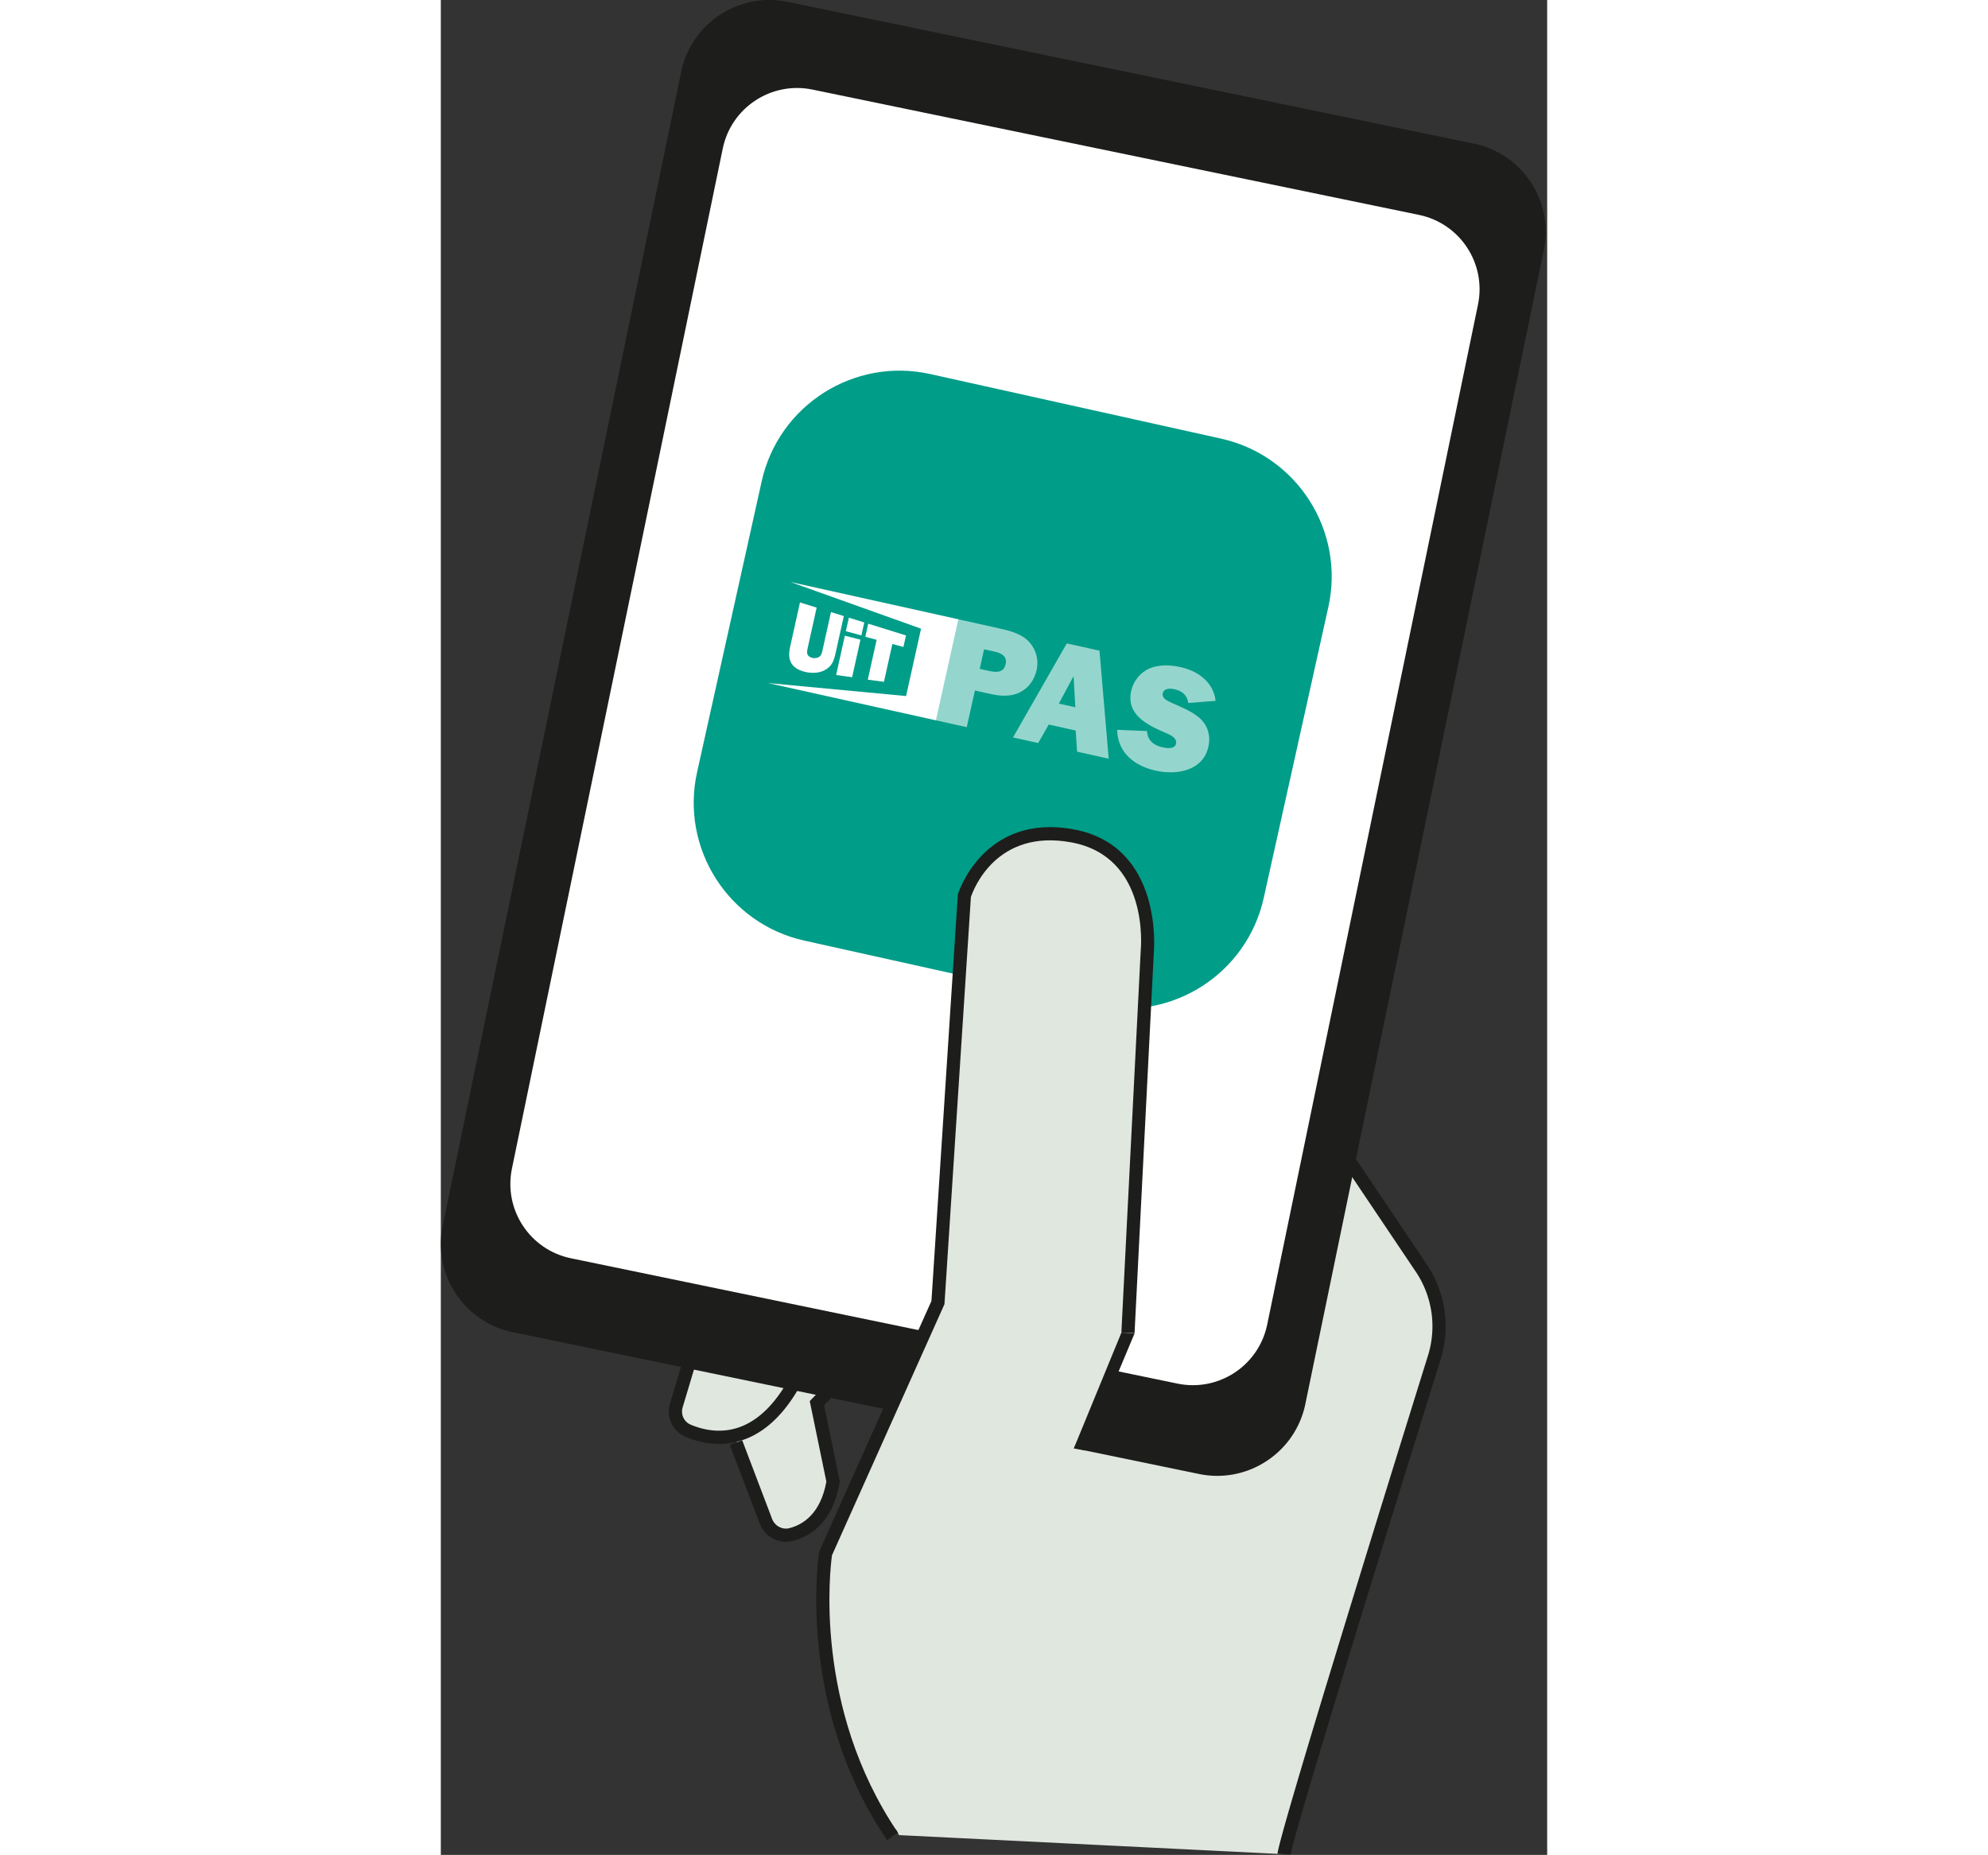
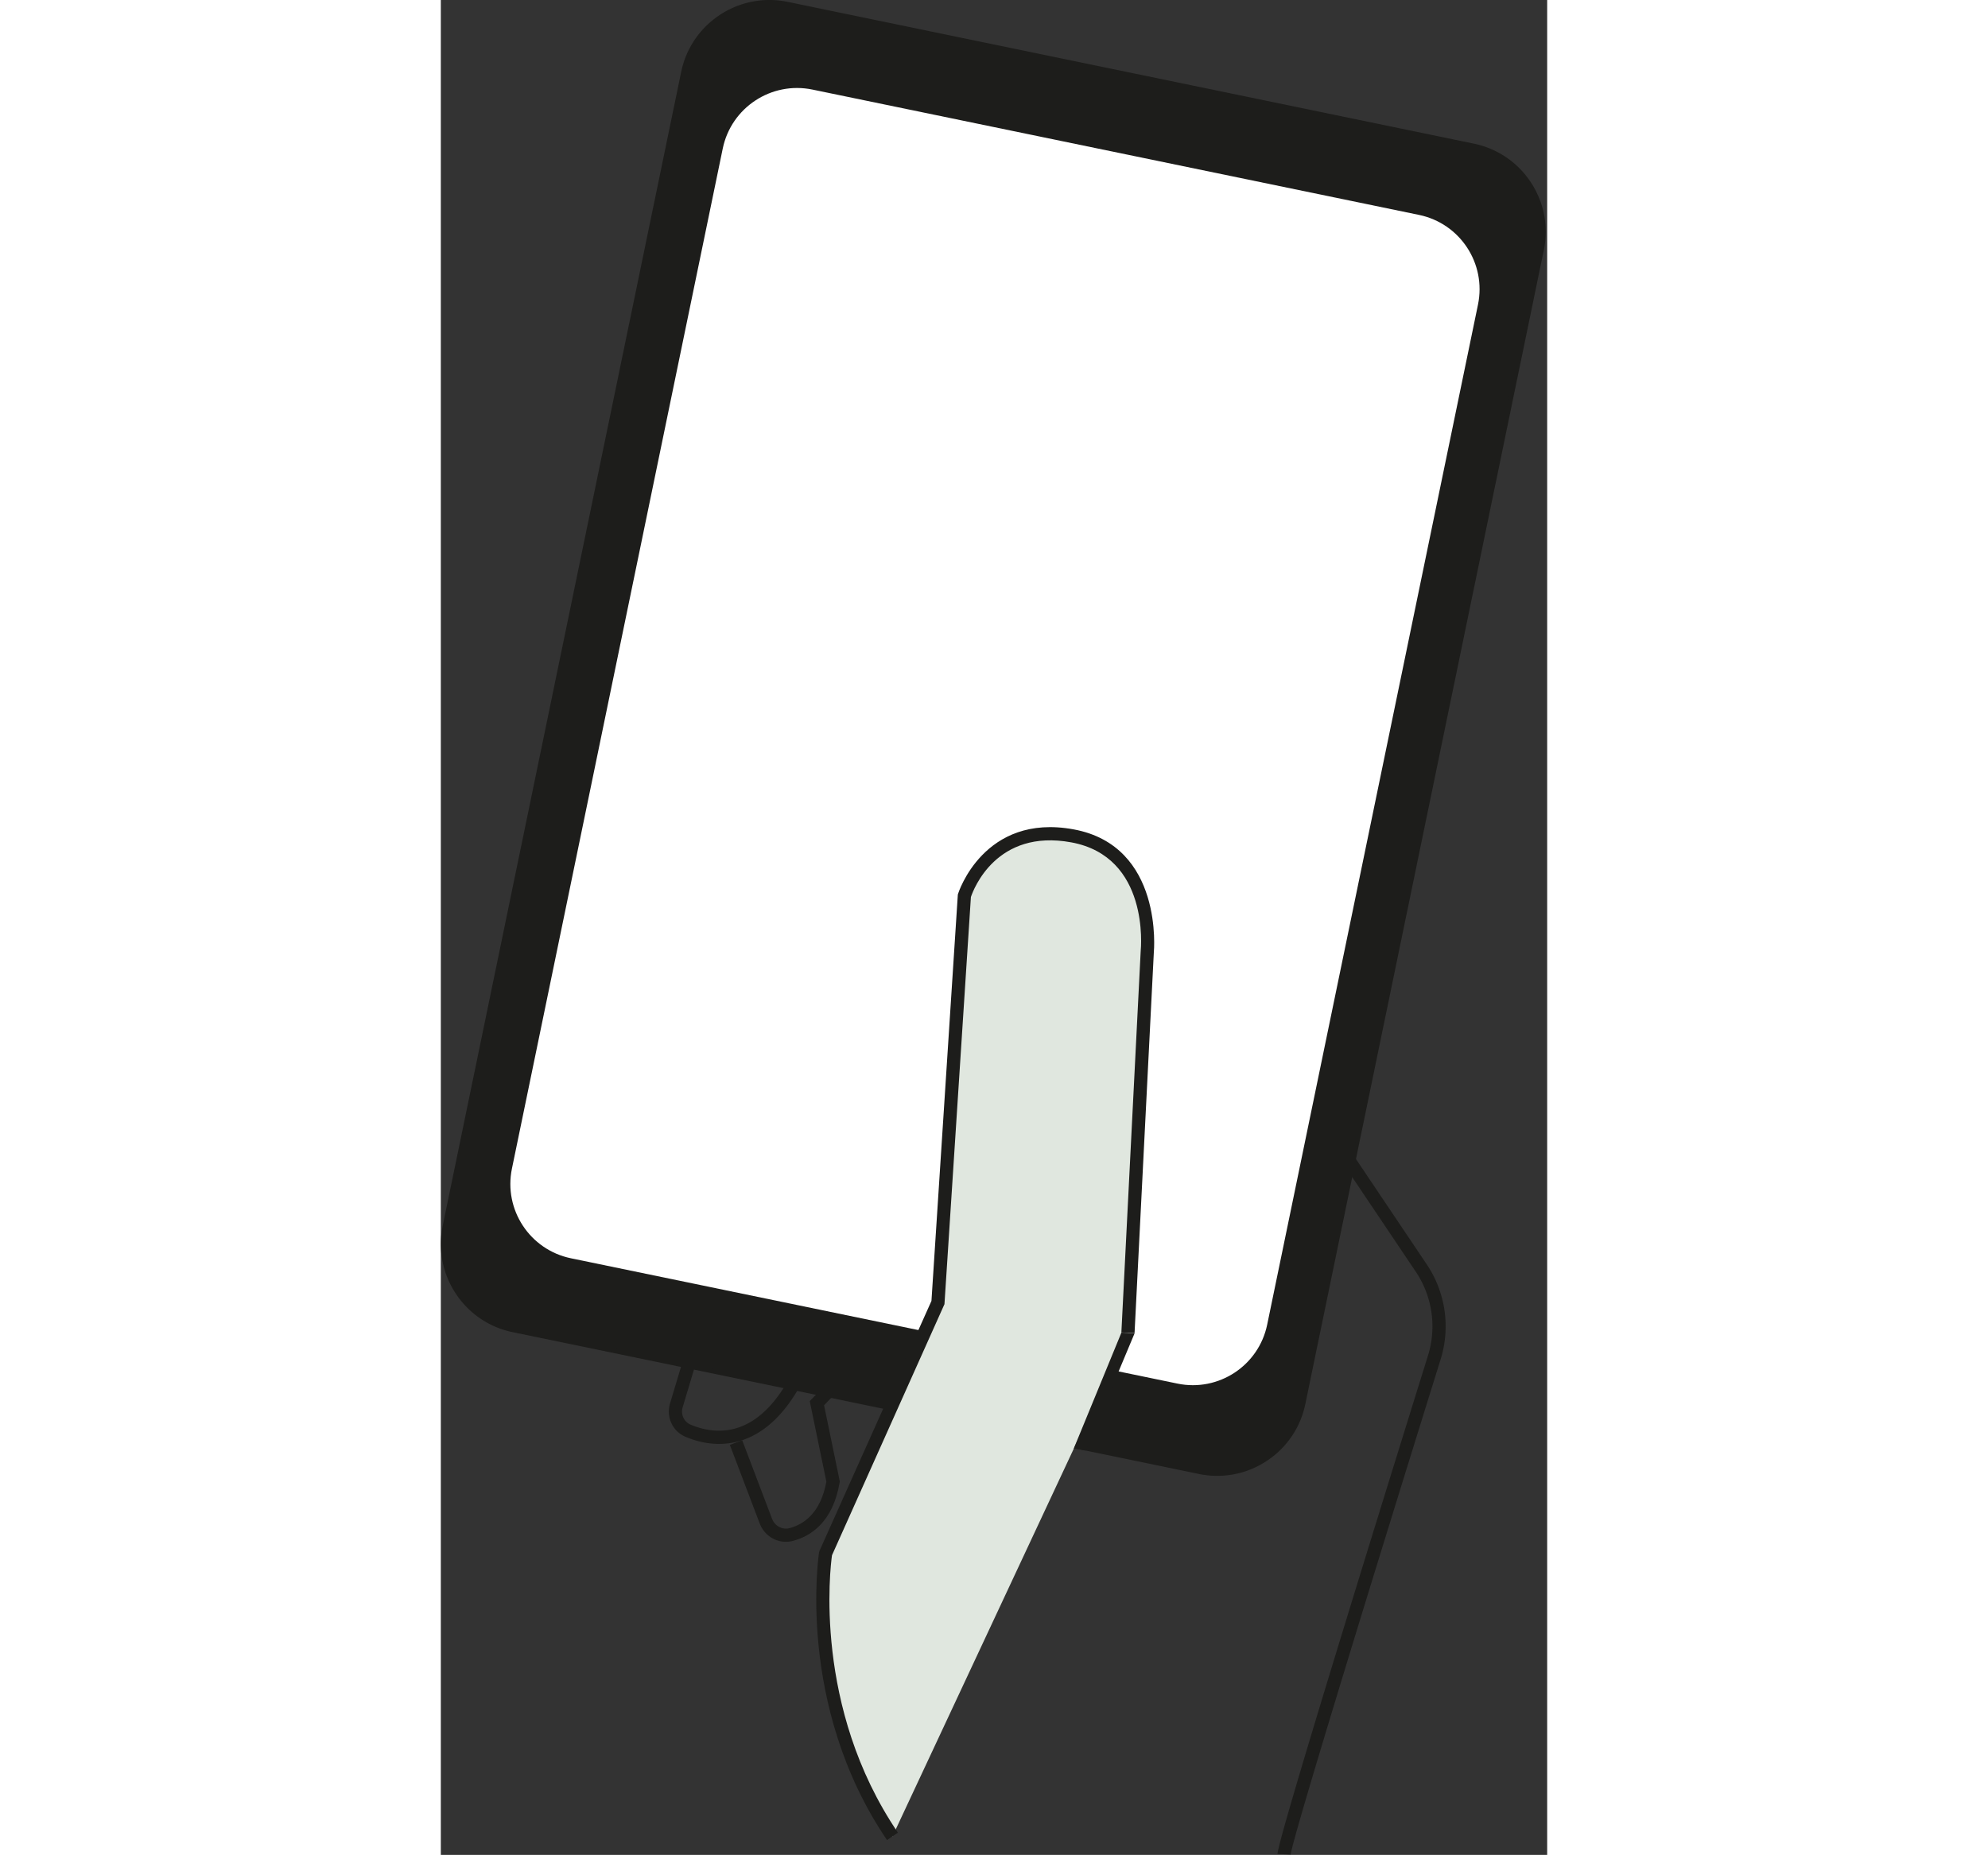
<svg xmlns="http://www.w3.org/2000/svg" width="359" height="335" viewBox="0 0 594 996" xml:space="preserve" style="fill-rule:evenodd;clip-rule:evenodd;stroke-linejoin:round;stroke-miterlimit:2">
  <rect x="0" y="0" width="594" height="996" fill="#333333" stroke="none" />
-   <path d="m0-20.142-33.099-49.252-4.351-6.16-27.178 10.723-4.146 1.636.382.887-.124.052-.258-.939-22.7 9.376a2.647 2.647 0 0 0-1.4 3.391c.766 1.988 2.505 4.639 6.409 5.979l-.253.775-1.01-.429-9.191 24.284c-.366.967.053 2.05.972 2.523 1.063.547 2.597 1.154 4.379 1.322l-.388.182-4.012 13.379c-.386 1.309.248 2.722 1.505 3.254 2.324.983 6.232 1.755 10.033-1.506l.099.36-3.988 2.175 3.886 10.629c.496 1.306 1.89 2.075 3.243 1.726 1.567-.405 3.499-1.468 4.653-4.159.606-1.411.696-2.991.382-4.494l-1.727-8.257.023-.02 10.758-11.114 5.535 2.601 3.885-26.236 14.207 32.965-13.239 9.943-14.555 40.131 4.002 7.371 49.608 2.456c.08-1.959 14.123-47.21 19.347-63.985A13.528 13.528 0 0 0 0-20.142" style="fill:#e0e7df;fill-rule:nonzero" transform="translate(526.333 764.714) scale(4.167)" />
  <path d="M0-6.3 2.143 4.081C1.39 8.208-.856 9.62-2.62 10.075c-.922.237-1.884-.28-2.235-1.205L-8.703-1.258l-1.59.603 3.848 10.129c.584 1.538 2.084 2.472 3.645 2.349.201-.016.404-.049.605-.101 2.272-.587 5.164-2.366 6.042-7.511l.027-.158-2.027-9.816L11.8-16.045l2.705 1.801.942-1.415-3.883-2.587L0-6.3Z" style="fill:#1d1d1b;fill-rule:nonzero" transform="translate(198.07 778.576) scale(4.167)" />
  <path d="m0-20.099-33.11-49.268-4.736-6.706-31.946 12.605.312.791-.324-.786-22.715 9.382a3.493 3.493 0 0 0-1.854 4.475c.756 1.963 2.237 4.259 5.125 5.769l-9.172 24.235a2.88 2.88 0 0 0 1.379 3.58c.812.417 1.978.905 3.357 1.197l-3.804 12.688c-.515 1.742.34 3.581 1.988 4.278 1.325.561 3.103 1.05 5.089.893a9.492 9.492 0 0 0 3.465-.958c4.262-2.09 7.558-7.404 9.8-15.793l10.196-12.772-1.328-1.061-10.42 13.051-.046.173C-80.855-6.333-83.866-1.329-87.695.549c-2.756 1.352-5.405.761-7.143.026-.85-.36-1.289-1.319-1.02-2.226l3.881-12.944c.483.03.977.039 1.49-.001a10.217 10.217 0 0 0 3.142-.76c4.334-1.808 7.789-6.6 10.273-14.245l13.206-2.778-.35-1.664-14.177 2.982-.149.474c-2.337 7.422-5.519 12.019-9.458 13.662-3.232 1.349-6.277.412-8.263-.609A1.18 1.18 0 0 1-96.829-19l9.145-24.164c2.106.76 4.792 1.15 8.254.878 3.854-.303 8.654-1.417 14.626-3.718l-.611-1.587c-19.969 7.694-25.721 1.657-27.371-2.626-.351-.909.065-1.921.931-2.299l22.688-9.371 30.703-12.114 3.954 5.599 33.099 49.251A12.63 12.63 0 0 1 .171-8.309c-7.205 23.136-19.304 62.242-19.384 64.204l1.699.079c.137-1.536 7.536-25.973 19.309-63.777A14.319 14.319 0 0 0 0-20.099" style="fill:#1d1d1b;fill-rule:nonzero" transform="translate(529.275 762.56) scale(4.167)" />
  <path d="M0 126.844c-1.169 5.677 2.496 11.247 8.172 12.42l88.409 18.269c5.679 1.174 11.254-2.492 12.428-8.171L139.734.675l.001-.007a10.448 10.448 0 0 0-1.513-7.899 10.45 10.45 0 0 0-6.659-4.522L43.154-30.021a10.446 10.446 0 0 0-7.906 1.511 10.445 10.445 0 0 0-4.521 6.659L.002 126.837a.019.019 0 0 0-.002.007M140.804.888l-.001.008-30.725 148.687a11.535 11.535 0 0 1-4.991 7.351 11.533 11.533 0 0 1-8.727 1.668L7.952 140.333a11.53 11.53 0 0 1-7.351-4.991 11.53 11.53 0 0 1-1.67-8.718l.001-.008L29.657-22.071c1.296-6.269 7.45-10.315 13.718-9.02l88.409 18.269c3.036.628 5.647 2.4 7.35 4.991a11.532 11.532 0 0 1 1.67 8.719" style="fill:#1d1d1b;fill-rule:nonzero" transform="translate(5.47 130.555) scale(4.167)" />
  <path d="M0-171.434-30.725-22.747c-1.237 5.984 2.611 11.836 8.595 13.073L66.278 8.595C72.262 9.831 78.115 5.983 79.351 0l30.725-148.688c1.237-5.983-2.612-11.836-8.595-13.072l-88.408-18.269C7.089-181.265 1.236-177.417 0-171.434" style="fill:#1d1d1b;fill-rule:nonzero" transform="translate(131.27 753.36) scale(4.167)" />
  <path d="M0 112.134c-1.033 5.018 2.206 9.943 7.225 10.98l78.155 16.15c5.02 1.037 9.949-2.203 10.986-7.223L123.528.597l.002-.006c.5-2.43.025-4.91-1.338-6.983a9.237 9.237 0 0 0-5.887-3.997l-78.156-16.15a9.235 9.235 0 0 0-6.989 1.336 9.237 9.237 0 0 0-3.997 5.887L.001 112.128l-.001.006M124.475.786l-.002.007-27.161 131.443a10.194 10.194 0 0 1-4.413 6.498 10.192 10.192 0 0 1-7.714 1.475l-78.156-16.15a10.199 10.199 0 0 1-6.498-4.412 10.195 10.195 0 0 1-1.476-7.708l.001-.007L26.218-19.511c1.145-5.542 6.585-9.119 12.127-7.973l78.155 16.15a10.196 10.196 0 0 1 6.498 4.412 10.195 10.195 0 0 1 1.477 7.708" style="fill:#1d1d1b;fill-rule:nonzero" transform="translate(40.154 160.697) scale(4.167)" />
  <path d="M0-151.552-27.162-20.109c-1.093 5.29 2.309 10.464 7.598 11.557l78.156 16.15C63.881 8.691 69.055 5.289 70.148 0L97.31-131.444c1.093-5.289-2.309-10.463-7.598-11.556l-78.156-16.15C6.267-160.243 1.093-156.841 0-151.552" style="fill:#fff;fill-rule:nonzero" transform="translate(151.366 711.276) scale(4.167)" />
-   <path d="M502.862 258.628c0-43.23-35.097-78.327-78.327-78.327H259.249c-43.23 0-78.327 35.097-78.327 78.327v165.285c0 43.23 35.097 78.328 78.327 78.328h165.286c43.23 0 78.327-35.098 78.327-78.328V258.628Z" style="fill:#009d88" transform="scale(.968) rotate(12.522 141.47 249.355)" />
  <path d="M0 9.855c0 3.896-.409 7.034-3.395 9.834-2.668 2.504-5.93 3.379-9.188 3.659-2.849.25-6.561-.181-8.96-1.871-3.305-2.382-3.939-5.909-3.939-10.408v-24.812l9.689.807V9.549c0 1.206-.049 2.837.584 3.92.726 1.117 2.175 1.517 3.396 1.462 1.087-.05 2.444-.466 3.258-1.319 1.224-1.212 1.087-3.023 1.087-4.643v-21.21L0-11.619V9.855Z" style="fill:#fff;fill-rule:nonzero" transform="matrix(.941 .209 -.209 .941 213.94 341.742)" />
  <path d="m0 31.254-8.962.74V9.55L0 9.832v21.422ZM0 7.398l-8.962-.396V-.74L0 .006v7.392Z" style="fill:#fff;fill-rule:nonzero" transform="matrix(.941 .209 -.209 .941 227.357 334.228)" />
  <path d="m0 28.969-9.051.757V6.989l-6.517-.283V-.757l21.95 1.832v6.582L0 7.382v21.587Z" style="fill:#fff;fill-rule:nonzero" transform="matrix(.941 .209 -.209 .941 243.97 338.86)" />
  <path d="M0-57.661h95.764V0H0l76.612-9.611v-38.441L0-57.661Z" style="fill:#fff;fill-rule:nonzero" transform="matrix(.941 .209 -.209 .941 175.693 366.777)" />
  <path d="M0-57.631h-18.651L-36.545.001h14.367l3.527-11.34h15.375L0 .001h18.063L0-57.631Zm-57.296 0h-23.523V.001h17.895v-20.919h8.99c5.545 0 11.257-.839 15.71-4.453 4.283-3.444 6.383-8.652 6.383-14.115 0-6.215-3.191-11.93-8.569-15.121-4.956-2.857-11.257-3.024-16.886-3.024m41.586 33.688 4.704-16.718L-6.3-23.943h-9.41Zm-47.214-9.325v-11.173h5.125c4.033 0 8.399.419 8.399 5.544 0 5.377-4.87 5.63-8.903 5.629h-4.621ZM46.039-58.471c-5.713 0-11.845 1.091-16.55 4.369-4.621 3.276-7.394 8.82-7.394 14.45 0 13.694 12.853 16.635 23.691 18.734 2.605.504 7.057 1.177 7.057 4.705 0 3.193-4.535 3.529-6.804 3.529-5.125 0-8.99-1.849-10.503-6.974l-16.381 2.941C22.263-4.2 33.016.84 45.113.84c11.932 0 25.709-5.544 25.709-19.406 0-6.301-2.94-11.677-8.569-14.701-5.04-2.605-10.839-3.529-16.299-4.621-2.185-.504-6.385-1.092-6.385-4.118 0-3.024 3.361-3.695 5.713-3.695 4.452 0 7.645 1.511 9.326 5.796l14.618-4.453c-3.529-9.997-13.188-14.113-23.187-14.113" style="fill:#fff;fill-opacity:.58;fill-rule:nonzero" transform="matrix(.941 .209 -.209 .941 341.59 403.607)" />
  <path d="m0 1.163 2.487-49.098S3.823-60.852-7.151-62.87c-10.973-2.018-13.927 7.718-13.927 7.718l-3.403 52.415-14.477 32.325s-3.121 19.178 8.616 36.463" style="fill:#e0e7df;fill-rule:nonzero" transform="translate(368.92 710.826) scale(4.167)" />
  <path d="M0-128.102c-11.588-2.133-14.864 8.202-14.895 8.307l-.028.094-3.399 52.361-14.415 32.185-.063.211c-.033.195-3.038 19.713 8.752 37.077l1.406-.955c-10.958-16.139-8.713-34.205-8.495-35.745l14.429-32.218.062-.14 3.406-52.463c.33-.982 3.279-8.818 12.933-7.042 10.06 1.851 8.996 13.517 8.942 14.056L6.148-63.276l1.698.086 2.484-49.053c.014-.137 1.282-13.724-10.33-15.859" style="fill:#1d1d1b;fill-rule:nonzero" transform="translate(339.767 979.143) scale(4.167)" />
  <path d="M-4.349 8.164h16.138l.566-1.604-16.383.109-.321 1.495Z" style="fill:#1d1d1b;fill-rule:nonzero" transform="scale(4.167 -4.167) rotate(67.656 183.951 -25.146)" />
</svg>